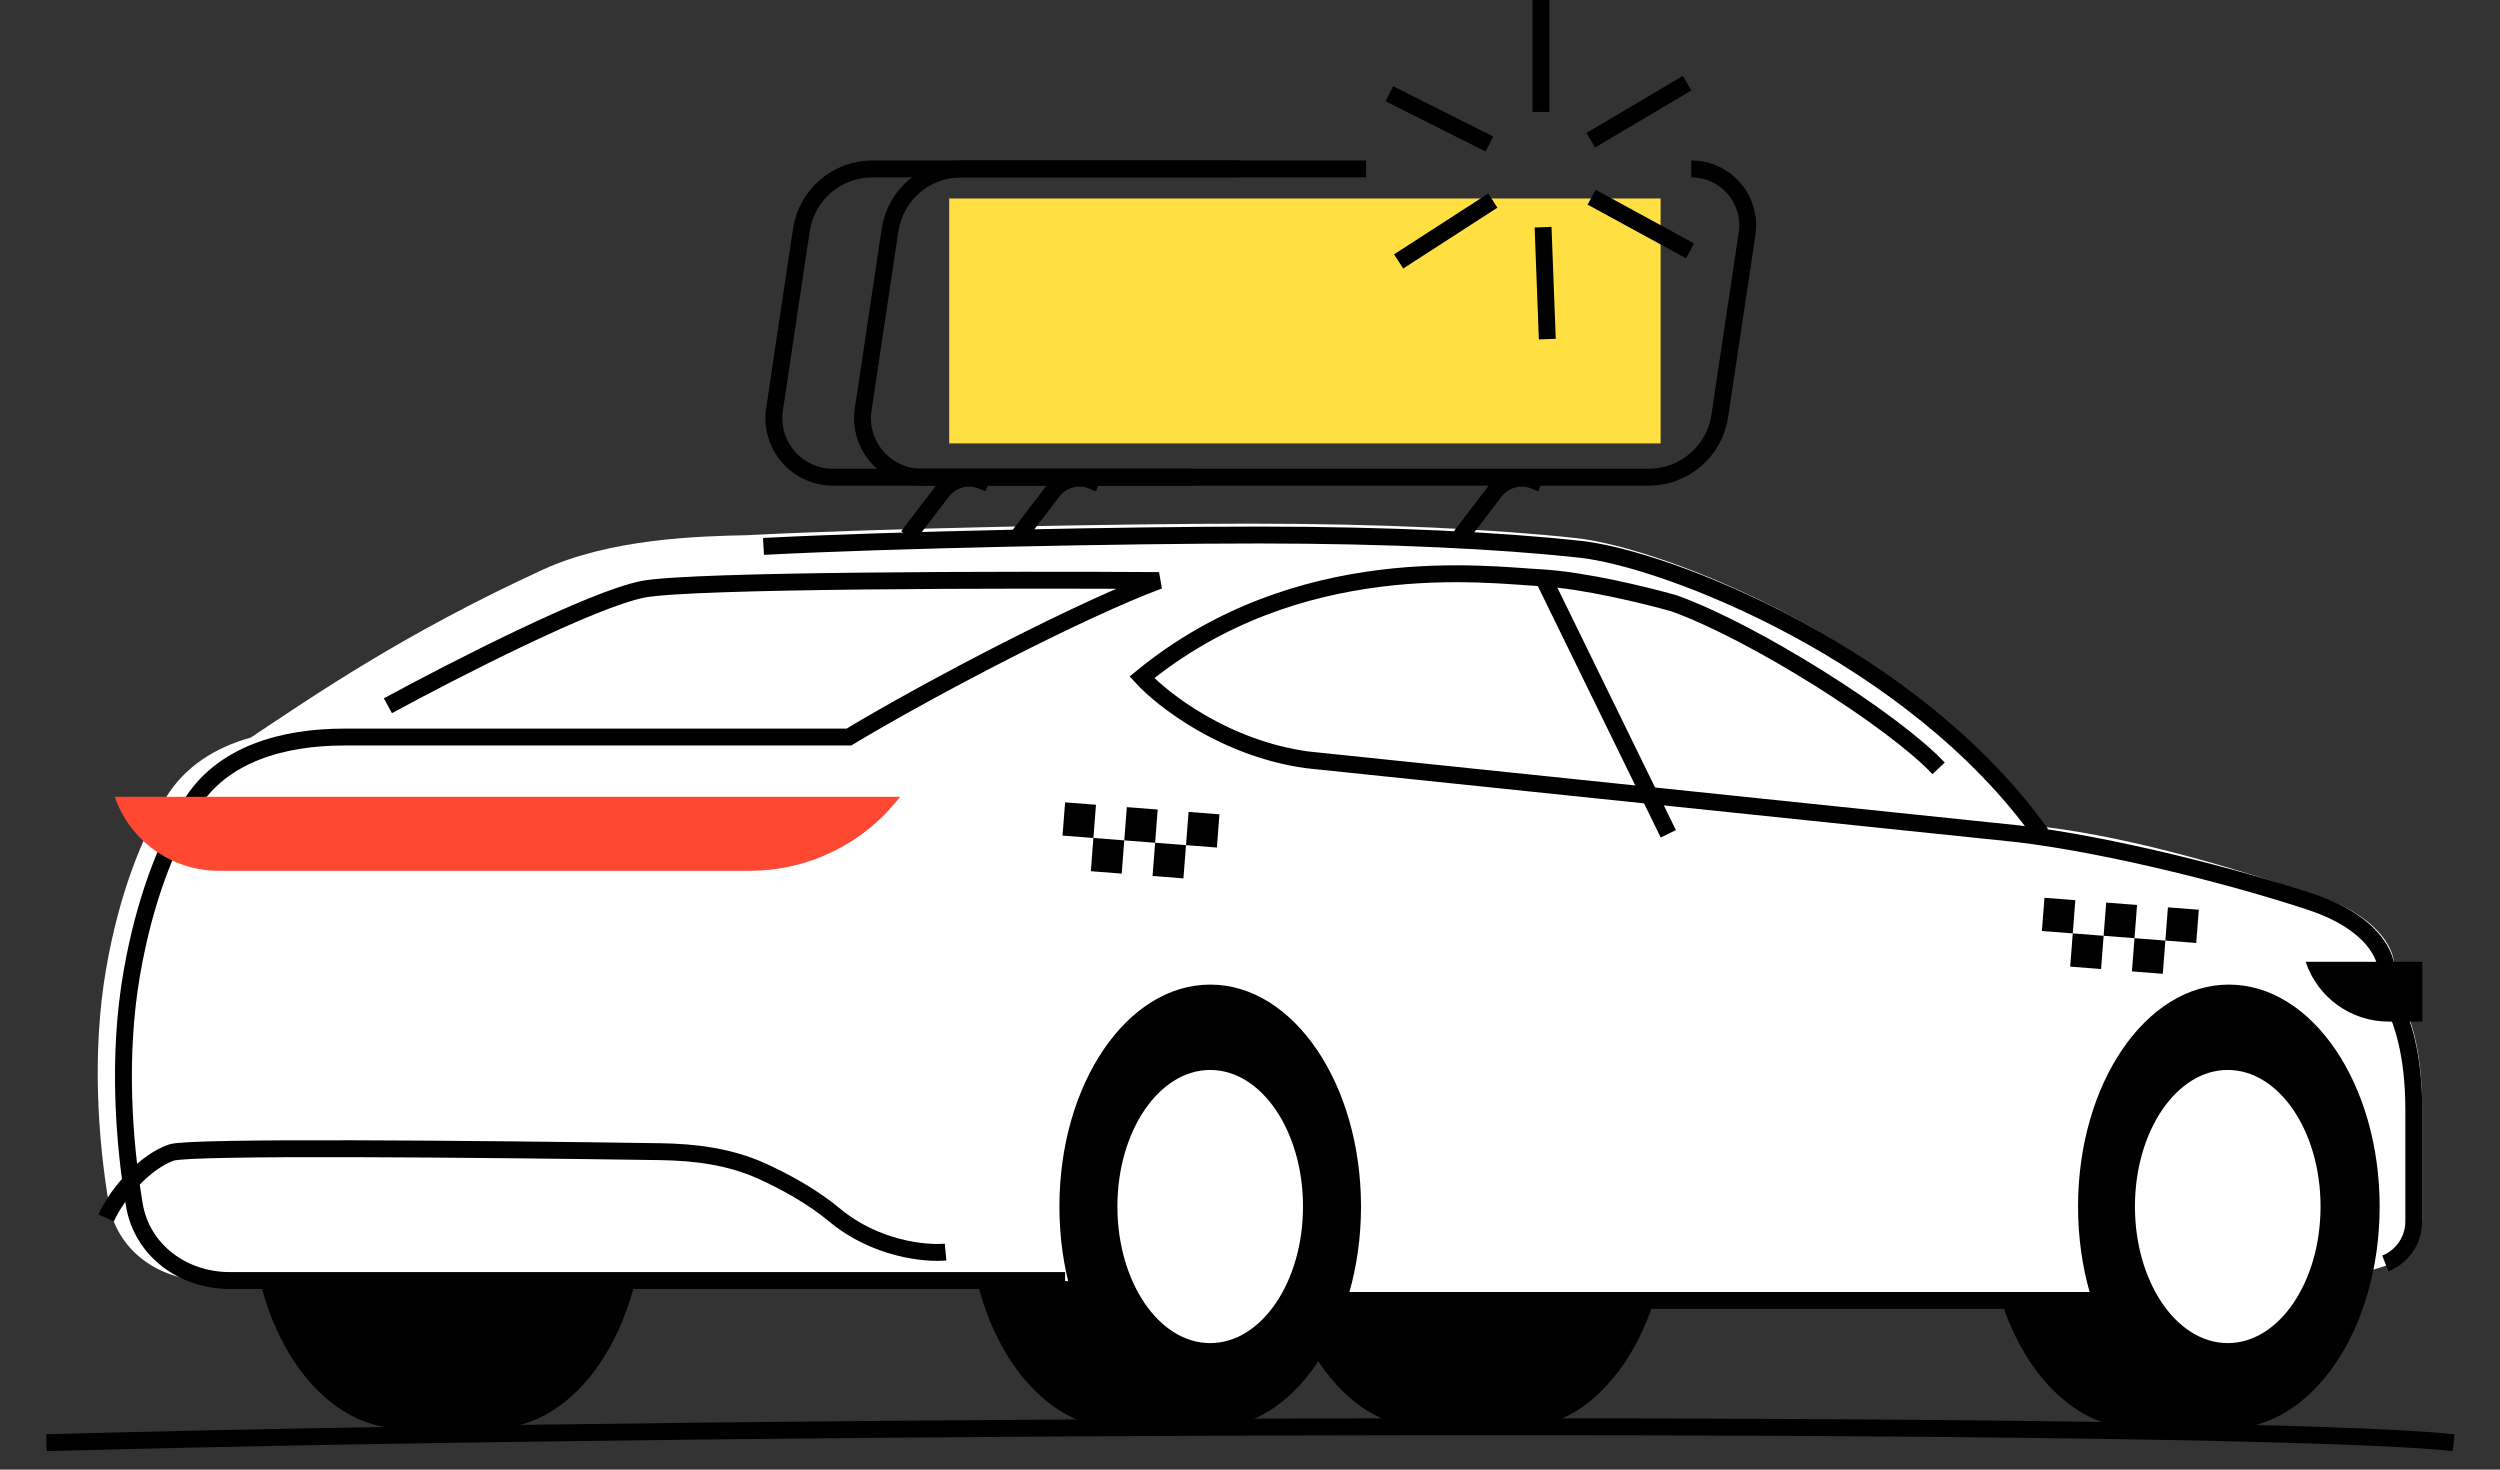
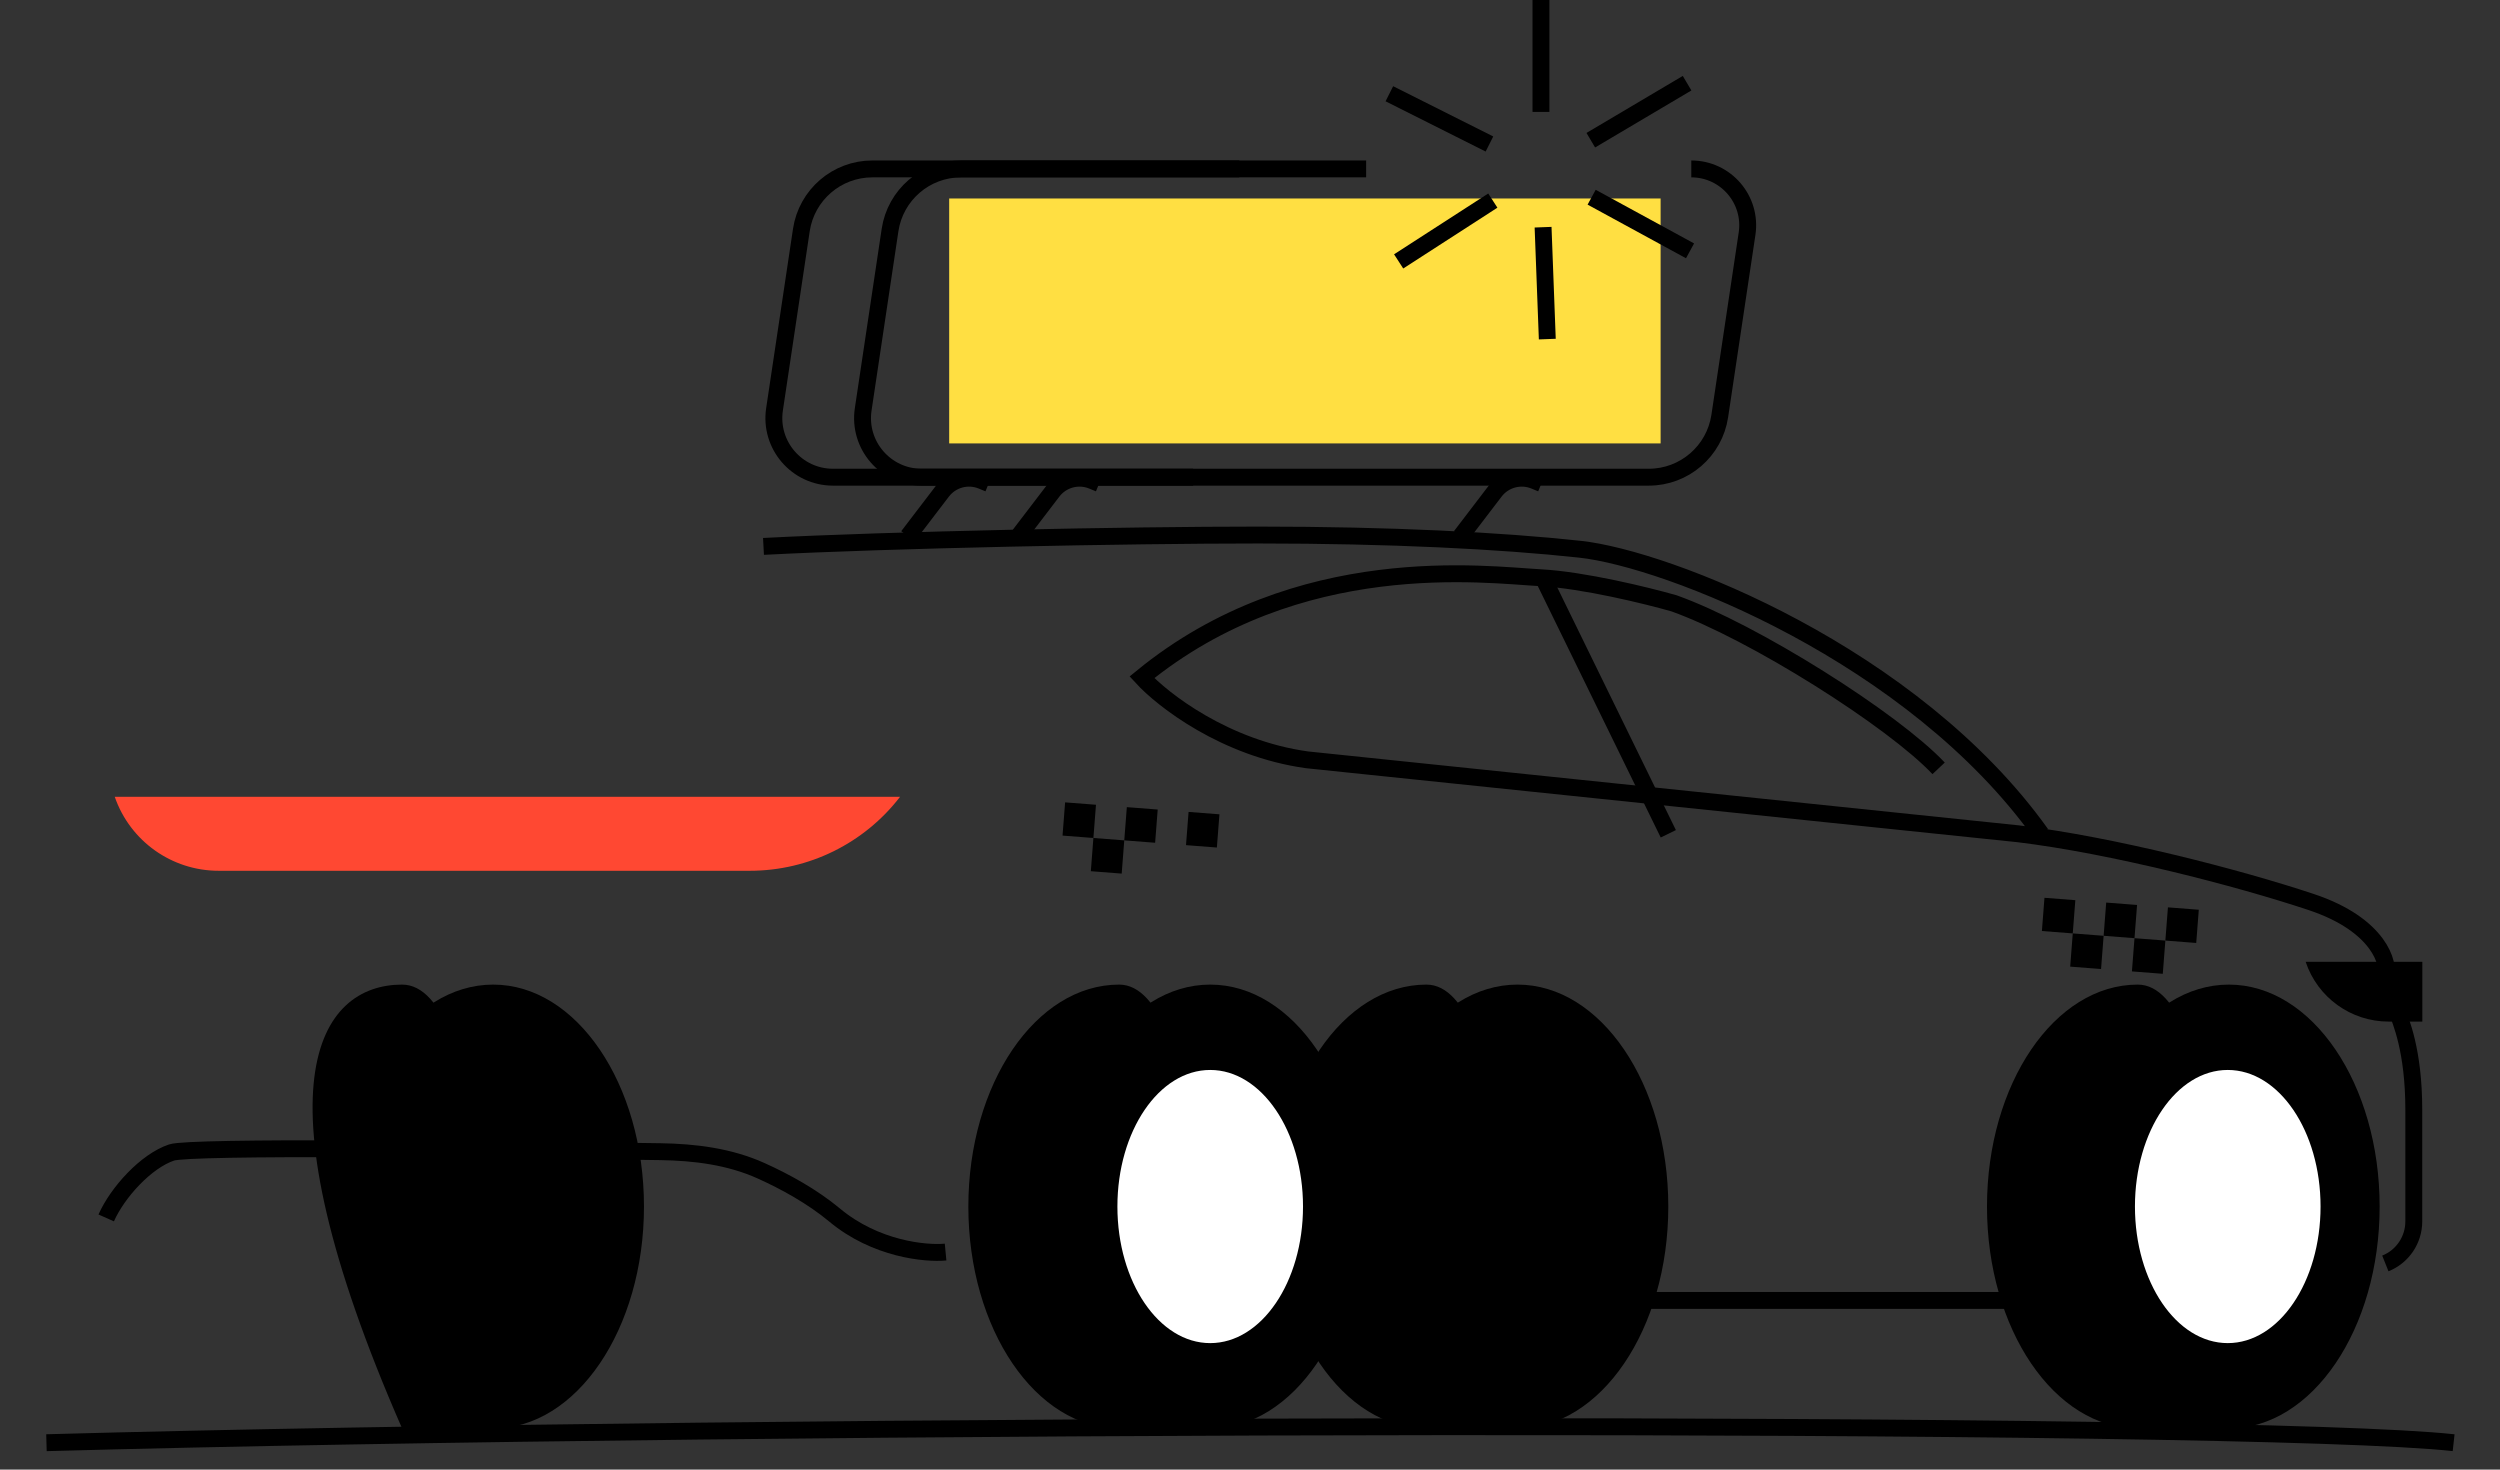
<svg xmlns="http://www.w3.org/2000/svg" width="592" height="348" viewBox="0 0 592 348" fill="none">
  <rect x="0" y="0" width="592" height="348" fill="#333333" stroke="none" />
  <ellipse cx="116.784" cy="285.708" rx="35.71" ry="52.555" fill="black" />
  <ellipse cx="359.345" cy="285.708" rx="35.71" ry="52.555" fill="black" />
  <path d="M287.25 338.263H265.016C245.293 338.263 229.305 314.733 229.305 285.708C229.305 256.682 245.293 233.153 265.016 233.153C284.738 233.153 287.25 309.237 287.25 338.263Z" fill="black" />
-   <path d="M117.457 338.263H95.223C75.5 338.263 59.512 314.733 59.512 285.708C59.512 256.682 75.5 233.153 95.223 233.153C114.945 233.153 117.457 309.237 117.457 338.263Z" fill="black" />
+   <path d="M117.457 338.263H95.223C59.512 256.682 75.5 233.153 95.223 233.153C114.945 233.153 117.457 309.237 117.457 338.263Z" fill="black" />
  <path d="M360.018 338.263H337.784C318.061 338.263 302.073 314.733 302.073 285.708C302.073 256.682 318.061 233.153 337.784 233.153C357.506 233.153 360.018 309.237 360.018 338.263Z" fill="black" />
  <path d="M528.464 338.263H506.229C486.507 338.263 470.519 314.733 470.519 285.708C470.519 256.682 486.507 233.153 506.229 233.153C525.952 233.153 528.464 309.237 528.464 338.263Z" fill="black" />
-   <path d="M317.135 307.942H498.342C525.046 304.471 551.337 305.207 566.722 299.053C570.852 297.401 573.56 293.406 573.56 288.958V262.128C573.56 247.768 570.369 240.702 569.457 238.195L566.722 229.989C567.862 227.254 565.355 217.681 548.943 212.21C531.291 206.326 506.548 198.534 483.982 195.799C453.211 152.72 394.176 129.698 373.207 127.419C354.06 125.338 327.392 124 295.937 124C264.482 124 207.499 125.14 176.956 126.735C165.116 126.963 144.448 127.578 128.444 134.941C94.938 150.354 73.512 165.293 59.38 174.657C51.048 176.985 43.721 181.454 39.148 189.095C33.588 198.384 28.237 211.568 25.152 229.305C21.651 249.437 23.285 270.129 25.752 284.928C27.591 295.96 37.483 303.156 48.667 303.156H249.439L317.135 307.942Z" fill="white" />
-   <path d="M91.854 167.122C107.126 158.812 140.636 141.653 152.494 139.497C164.353 137.341 238.738 137.251 274.449 137.475C256.256 144.213 221.22 162.406 201.006 174.534H81.534C67.124 174.534 52.405 178.471 45.005 190.836C39.526 199.989 34.253 212.98 31.213 230.457C27.763 250.294 29.374 270.683 31.804 285.265C33.616 296.136 43.363 303.226 54.384 303.226H252.214" stroke="black" stroke-width="4" />
  <path d="M180.793 129.39C210.889 127.818 267.037 126.695 298.031 126.695C329.025 126.695 355.302 128.013 374.168 130.064C394.831 132.31 453.001 154.994 483.321 197.442M459.065 181.945C448.284 170.491 415.269 149.604 396.403 142.866C390.114 141.069 374.977 137.341 364.735 136.802C351.934 136.128 307.464 130.064 270.406 160.384C275.347 165.774 290.08 177.229 309.485 179.924L477.931 197.442C500.165 200.137 529.936 207.815 547.33 213.613C563.501 219.003 565.972 228.436 564.849 231.131M567.544 239.217C568.442 241.687 571.586 248.65 571.586 262.799C571.586 271.16 571.586 281.798 571.586 289.236C571.586 293.619 568.918 297.555 564.849 299.183V299.183" stroke="black" stroke-width="4" />
  <path d="M497.47 307.942H318.918" stroke="black" stroke-width="4" />
  <path d="M365.409 136.802L395.055 197.442M25.149 288.403C27.844 282.339 34.582 274.927 40.646 272.906C45.051 271.437 112.933 272.08 156.322 272.715C164.52 272.835 172.742 273.864 180.217 277.231C185.905 279.793 192.357 283.329 197.637 287.729C207.339 295.814 219.198 296.937 223.915 296.488" stroke="black" stroke-width="4" />
  <path d="M11 341.632C182.814 336.915 531.968 336.241 581.019 341.632" stroke="black" stroke-width="4" />
  <path d="M213.135 188.683H27.171C30.8 199.169 40.677 206.201 51.773 206.201H177.557C191.493 206.201 204.638 199.729 213.135 188.683Z" fill="#FF4832" />
  <path d="M573.607 227.762H545.982C548.799 236.212 556.707 241.912 565.614 241.912H573.607V227.762Z" fill="black" />
  <ellipse cx="286.577" cy="285.708" rx="35.71" ry="52.555" fill="black" />
  <ellipse cx="286.577" cy="285.708" rx="21.976" ry="32.342" fill="white" />
  <ellipse cx="527.79" cy="285.708" rx="35.71" ry="52.555" fill="black" />
  <ellipse cx="527.531" cy="285.707" rx="21.976" ry="32.342" fill="white" />
  <path d="M400.5 40V40C408.662 40 414.914 47.258 413.705 55.329L407.24 98.517C405.994 106.841 398.845 113 390.428 113H218.252C209.694 113 203.139 105.391 204.406 96.927L210.76 54.483C212.006 46.159 219.155 40 227.572 40H323.5" stroke="black" stroke-width="4" />
  <path d="M293.464 40H206.572C198.155 40 191.006 46.159 189.76 54.483L183.406 96.927C182.139 105.391 188.694 113 197.252 113H282.536" stroke="black" stroke-width="4" />
  <path d="M241.157 127L249.269 116.379C251.467 113.501 255.324 112.459 258.673 113.838L260.281 114.5" stroke="black" stroke-width="4" />
  <path d="M215 127L223.112 116.379C225.31 113.501 229.167 112.459 232.516 113.838L234.123 114.5" stroke="black" stroke-width="4" />
  <path d="M345.881 127L353.992 116.379C356.191 113.501 360.048 112.459 363.396 113.838L365.004 114.5" stroke="black" stroke-width="4" />
  <rect x="224.766" y="47" width="168.468" height="58" fill="#FFDF42" />
  <path d="M364.9 0V26.5" stroke="black" stroke-width="4" />
  <path d="M399.5 19.7L376.7 33.2" stroke="black" stroke-width="4" />
  <path d="M400.2 59.4L376.9 46.7" stroke="black" stroke-width="4" />
  <path d="M366.4 80.3L365.4 53.8" stroke="black" stroke-width="4" />
  <path d="M331.2 61.9L353.5 47.5" stroke="black" stroke-width="4" />
  <path d="M329 22.2L352.7 34.1" stroke="black" stroke-width="4" />
  <rect x="484.13" y="212.597" width="7.331" height="7.892" transform="rotate(4.426 484.13 212.597)" fill="black" />
  <rect x="498.748" y="213.728" width="7.331" height="7.892" transform="rotate(4.426 498.748 213.728)" fill="black" />
  <rect x="513.366" y="214.86" width="7.331" height="7.892" transform="rotate(4.426 513.366 214.86)" fill="black" />
  <rect x="490.83" y="221.031" width="7.331" height="7.892" transform="rotate(4.426 490.83 221.031)" fill="black" />
  <rect x="505.448" y="222.162" width="7.331" height="7.892" transform="rotate(4.426 505.448 222.162)" fill="black" />
  <rect x="252.218" y="190" width="7.331" height="7.892" transform="rotate(4.426 252.218 190)" fill="black" />
  <rect x="266.835" y="191.131" width="7.331" height="7.892" transform="rotate(4.426 266.835 191.131)" fill="black" />
  <rect x="281.454" y="192.263" width="7.331" height="7.892" transform="rotate(4.426 281.454 192.263)" fill="black" />
  <rect x="258.917" y="198.434" width="7.331" height="7.892" transform="rotate(4.426 258.917 198.434)" fill="black" />
-   <rect x="273.536" y="199.565" width="7.331" height="7.892" transform="rotate(4.426 273.536 199.565)" fill="black" />
</svg>